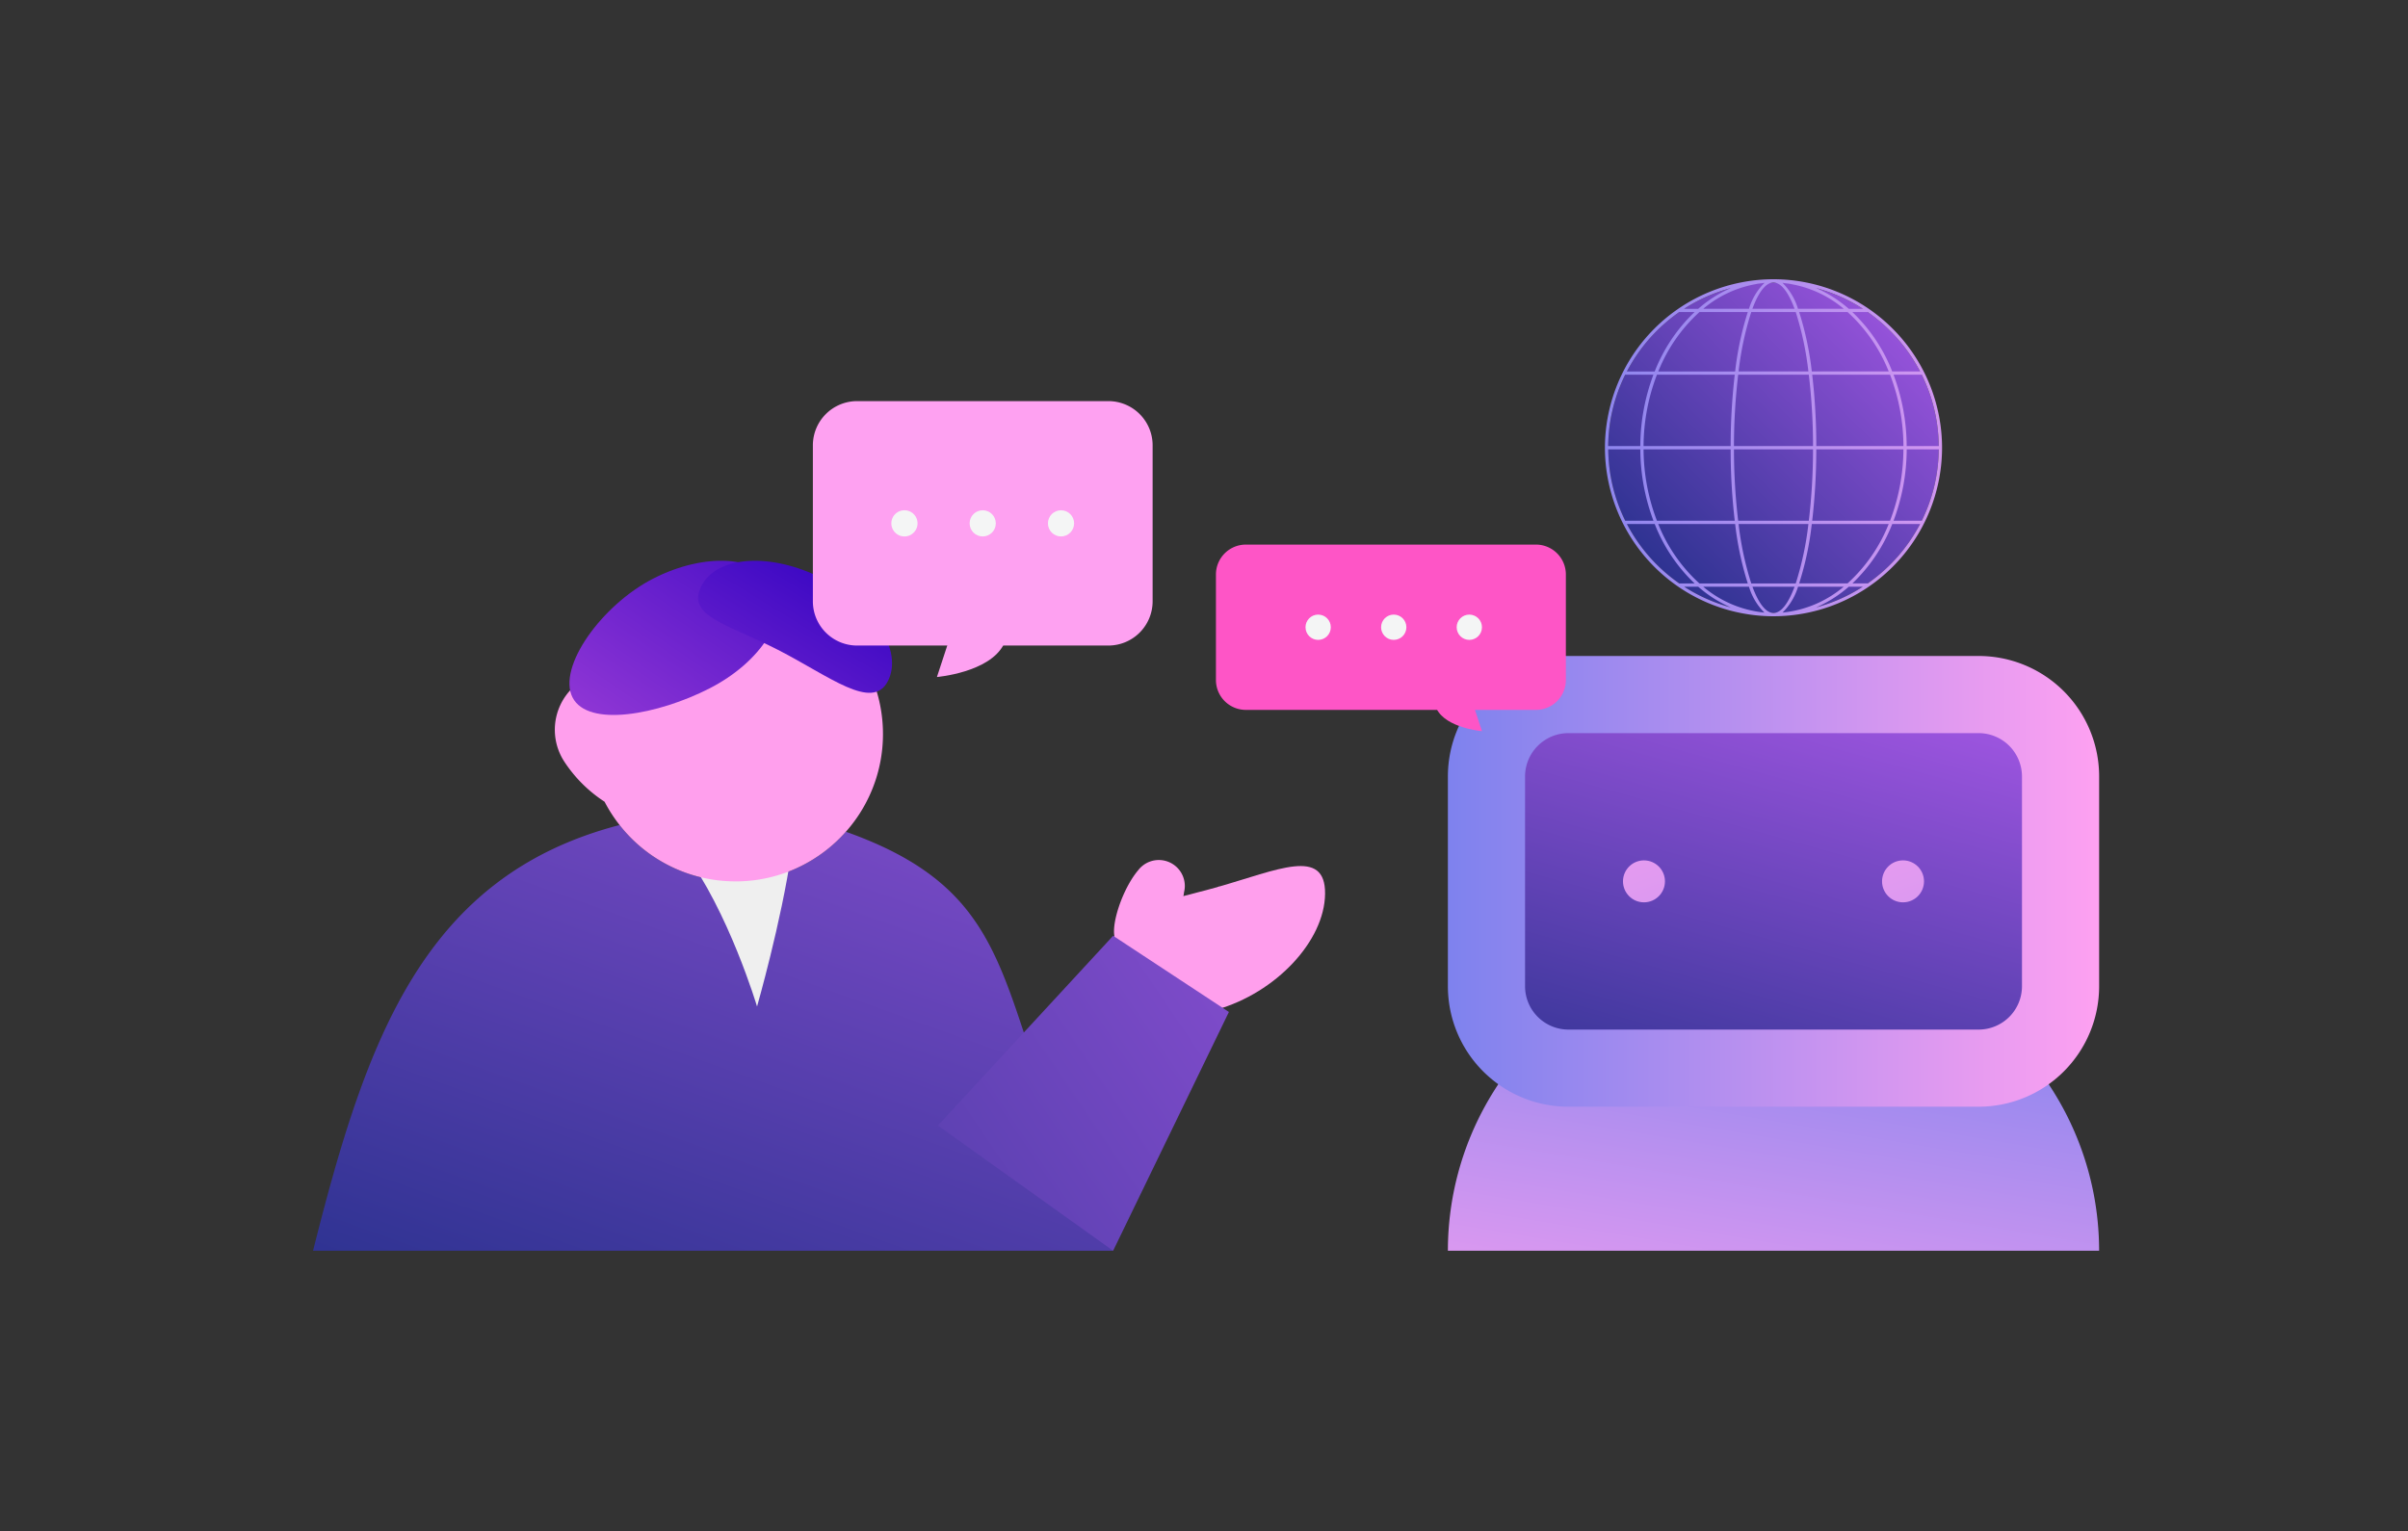
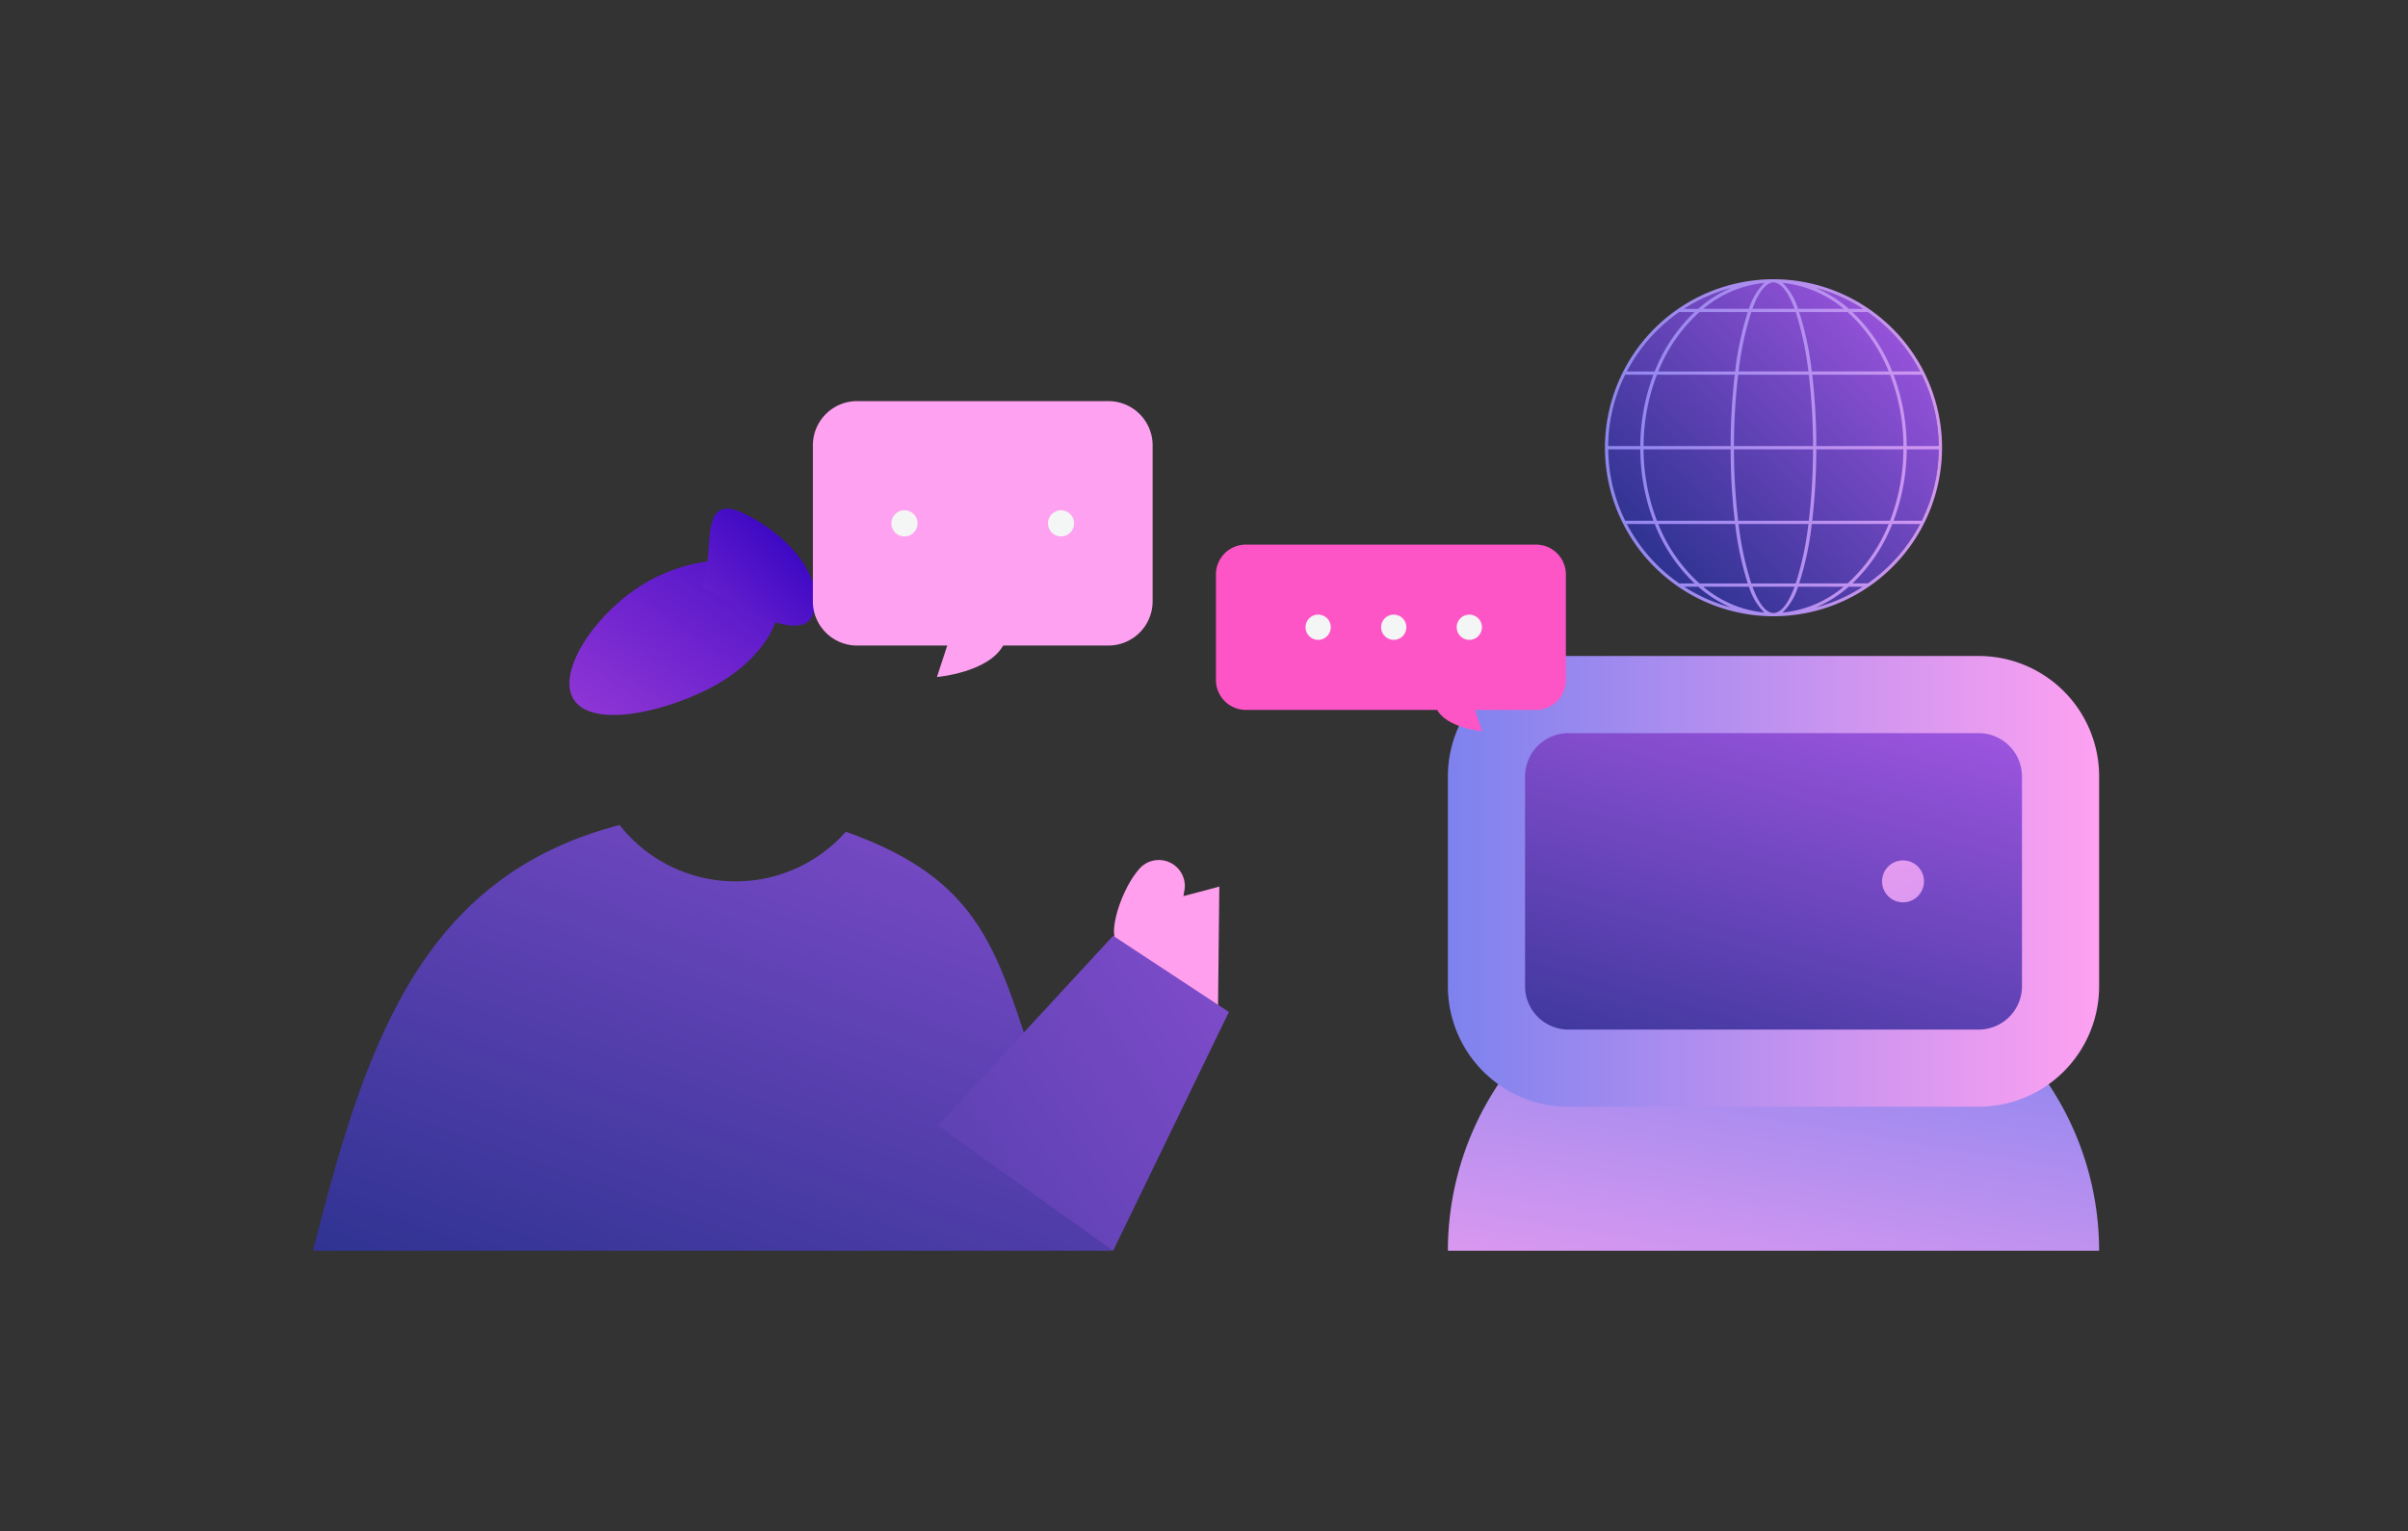
<svg xmlns="http://www.w3.org/2000/svg" xmlns:xlink="http://www.w3.org/1999/xlink" width="500" height="318" viewBox="0 0 500 318">
  <rect x="0" y="0" width="500" height="318" fill="#333333" stroke="none" />
  <defs>
    <linearGradient id="a" x1="1.009" y1="-0.012" x2="0.152" y2="0.851" gradientUnits="objectBoundingBox">
      <stop offset="0" stop-color="#ab59e9" />
      <stop offset="1" stop-color="#2f3392" />
    </linearGradient>
    <linearGradient id="b" y1="0.5" x2="1" y2="0.5" gradientUnits="objectBoundingBox">
      <stop offset="0" stop-color="#7e82ee" />
      <stop offset="1" stop-color="#fea1f1" />
    </linearGradient>
    <linearGradient id="c" x1="0.796" y1="0.009" x2="0.222" y2="1.597" xlink:href="#b" />
    <linearGradient id="d" x1="1.414" y1="-0.624" x2="0.221" y2="1.156" xlink:href="#a" />
    <linearGradient id="e" x1="-0.394" y1="1.55" x2="1.317" y2="-0.433" gradientUnits="objectBoundingBox">
      <stop offset="0" stop-color="#b74cdd" />
      <stop offset="1" stop-color="#2e00c1" />
    </linearGradient>
    <linearGradient id="f" x1="-0.708" y1="2.059" x2="0.959" y2="-0.032" xlink:href="#e" />
    <linearGradient id="g" x1="2.194" y1="-0.667" x2="-1.087" y2="1.738" xlink:href="#a" />
    <linearGradient id="i" x1="0.859" y1="-0.266" x2="0.124" y2="1.304" xlink:href="#a" />
    <linearGradient id="j" x1="5.047" y1="13.279" x2="-0.876" y2="-3.369" xlink:href="#b" />
    <linearGradient id="k" x1="5.047" y1="13.279" x2="-0.877" y2="-3.369" xlink:href="#b" />
    <linearGradient id="l" x1="13.261" y1="3.39" x2="12.743" y2="0.307" gradientUnits="objectBoundingBox">
      <stop offset="0" stop-color="#7e00dd" />
      <stop offset="1" stop-color="#fe55c6" />
    </linearGradient>
    <linearGradient id="m" x1="81.277" y1="10.062" x2="78.392" y2="-2.498" xlink:href="#l" />
    <linearGradient id="n" x1="15.652" y1="2.937" x2="14.987" y2="0.337" xlink:href="#b" />
    <linearGradient id="o" x1="65.651" y1="10.057" x2="62.767" y2="-2.496" xlink:href="#b" />
  </defs>
  <g transform="translate(2841 -4347)">
    <rect width="500" height="318" transform="translate(-2841 4347)" fill="none" />
    <g transform="translate(-2814.92 9692.82)">
      <g transform="translate(307.171 -5287.82)">
        <g transform="translate(0.683 0.678)">
          <path d="M576.9-5217.915a34.355,34.355,0,0,1-34.318-34.317,34.355,34.355,0,0,1,34.318-34.317,34.355,34.355,0,0,1,34.318,34.317A34.355,34.355,0,0,1,576.9-5217.915Z" transform="translate(-542.58 5286.549)" fill="url(#a)" />
        </g>
        <path d="M576.3-5287.82a35.04,35.04,0,0,0-35,35,35.04,35.04,0,0,0,35,35,35.041,35.041,0,0,0,35-35A35.04,35.04,0,0,0,576.3-5287.82Zm-34.312,35.337h6.658a42.652,42.652,0,0,0,2.729,14.828h-5.858A34.052,34.052,0,0,1,541.989-5252.482Zm43.2-.678a128.461,128.461,0,0,0-.849-14.828h16.163a41.8,41.8,0,0,1,2.777,14.828Zm-16.222,15.506a125.851,125.851,0,0,1-.876-14.828h16.419a127.056,127.056,0,0,1-.876,14.828Zm14.582.678a64.491,64.491,0,0,1-2.632,12.339h-9.232a64.5,64.5,0,0,1-2.632-12.339Zm-15.458-16.185a127.006,127.006,0,0,1,.876-14.828h14.668a125.869,125.869,0,0,1,.876,14.828Zm.961-15.506a64.47,64.47,0,0,1,2.632-12.339h9.232a64.475,64.475,0,0,1,2.632,12.339Zm15.2,0a64.327,64.327,0,0,0-2.622-12.339h10.049a33.368,33.368,0,0,1,8.549,12.339Zm-2.862-13.012a12.757,12.757,0,0,0-3.2-5.372,23.228,23.228,0,0,1,12.7,5.372Zm-.721,0h-8.752c1.276-3.444,2.782-5.458,4.373-5.458S579.4-5285.124,580.674-5281.679Zm-9.462,0h-9.494a23.211,23.211,0,0,1,12.7-5.372A12.662,12.662,0,0,0,571.212-5281.679Zm-.246.678a63.451,63.451,0,0,0-2.622,12.34H552.374a33.379,33.379,0,0,1,8.549-12.34Zm-2.707,13.013a129.581,129.581,0,0,0-.849,14.828H549.32a41.921,41.921,0,0,1,2.777-14.828Zm-19.618,14.828h-6.658a34.128,34.128,0,0,1,3.535-14.828h5.852A42.65,42.65,0,0,0,548.642-5253.161Zm.678.678h18.091a128.441,128.441,0,0,0,.849,14.828H552.1A41.925,41.925,0,0,1,549.32-5252.482Zm19.025,15.506a64.332,64.332,0,0,0,2.622,12.339H560.918a33.38,33.38,0,0,1-8.549-12.339Zm2.867,13.018a12.758,12.758,0,0,0,3.2,5.372,23.224,23.224,0,0,1-12.7-5.372Zm.716,0h8.752c-1.276,3.444-2.782,5.458-4.373,5.458S573.2-5220.519,571.928-5223.958Zm9.467,0h9.494a23.207,23.207,0,0,1-12.7,5.372A12.791,12.791,0,0,0,581.4-5223.958Zm.24-.683a63.454,63.454,0,0,0,2.622-12.34h15.971a33.367,33.367,0,0,1-8.549,12.34Zm2.707-13.013a129.6,129.6,0,0,0,.849-14.828h18.091a41.923,41.923,0,0,1-2.777,14.828Zm19.618-14.828h6.659a34.131,34.131,0,0,1-3.535,14.828h-5.852A42.5,42.5,0,0,0,603.96-5252.482Zm0-.678a42.646,42.646,0,0,0-2.728-14.828h5.852a34.128,34.128,0,0,1,3.535,14.828Zm2.777-15.506h-5.777a34.465,34.465,0,0,0-8.276-12.339h3.177A34.573,34.573,0,0,1,606.737-5268.667Zm-11.881-13.012h-2.921a26.011,26.011,0,0,0-6.771-4.3A34.06,34.06,0,0,1,594.856-5281.679Zm-34.184,0h-2.921a34.04,34.04,0,0,1,9.7-4.3A25.661,25.661,0,0,0,560.672-5281.679Zm-3.935.678h3.177a34.39,34.39,0,0,0-8.276,12.34H545.86A34.589,34.589,0,0,1,556.737-5281Zm-10.871,44.025h5.777a34.459,34.459,0,0,0,8.276,12.339h-3.177A34.526,34.526,0,0,1,545.865-5236.976Zm11.886,13.018h2.921a26,26,0,0,0,6.771,4.3A34.39,34.39,0,0,1,557.751-5223.958Zm34.179,0h2.921a34.1,34.1,0,0,1-9.691,4.3A26,26,0,0,0,591.93-5223.958Zm3.935-.683h-3.177a34.39,34.39,0,0,0,8.276-12.34h5.777A34.539,34.539,0,0,1,595.865-5224.642Z" transform="translate(-541.3 5287.82)" fill="url(#b)" />
      </g>
      <path d="M480.23-4964.334H615.45a62.356,62.356,0,0,0-62.356-62.355H542.586A62.353,62.353,0,0,0,480.23-4964.334Z" transform="translate(-205.668 -121.697)" fill="url(#c)" />
      <g transform="translate(204.66 -5167.188)">
        <g transform="translate(0 1.255)">
-           <path d="M390.24-5029.723c12.35-3.5,22.442-14.262,22.549-24.049s-9.926-4.935-22.271-1.442" transform="translate(-368.389 5059.549)" fill="#ff9fed" />
          <path d="M371.484-5026.095c-12.35,3.5-22.271-1.6-22.165-11.384s10.1-10.6,22.442-14.1" transform="translate(-349.318 5055.835)" fill="#ff9fed" />
        </g>
        <path d="M355.412-5059.774a5.3,5.3,0,0,1,.769-.817h0a5.386,5.386,0,0,1,3.519-1.309,5.4,5.4,0,0,1,5.4,5.4,5.43,5.43,0,0,1-.171,1.325l.005,0s-.673,5.249-2.7,8.33-6.84,2.6-10.4,2.312C348.492-5044.807,351.514-5055.177,355.412-5059.774Z" transform="translate(-349.821 5061.9)" fill="#ff9fed" />
      </g>
      <path d="M102.579-5075.509a30.558,30.558,0,0,0,23.692,11.693c.128,0,.251.005.379.005a30.423,30.423,0,0,0,13.338-3.054,30.772,30.772,0,0,0,9.563-7.251c40.65,14.433,29.106,38.595,55.505,87.03H38.92C49.882-5030.6,61.645-5064.884,102.579-5075.509Z" transform="translate(0 -98.946)" fill="url(#d)" />
-       <path d="M183.19-5069.037c9.264,12.35,15.159,32.111,15.159,32.111s5.046-17.609,7.15-32.111C206.994-5079.315,183.19-5069.037,183.19-5069.037Z" transform="translate(-67.236 -99.833)" fill="#efefef" />
-       <path d="M170.451-5168.271A30.628,30.628,0,0,0,142.61-5150.4a12.119,12.119,0,0,0-7.71,18.5,28.607,28.607,0,0,0,8.356,8.319,30.887,30.887,0,0,0,3.124,4.849,30.554,30.554,0,0,0,23.692,11.693c.358-.267.721-.522,1.1-.758-.379.24-.742.491-1.1.758.128,0,.251.005.379.005a30.4,30.4,0,0,0,13.338-3.055h0a30.756,30.756,0,0,0,9.563-7.251,30.5,30.5,0,0,0,7.71-20.312A30.615,30.615,0,0,0,170.451-5168.271Zm9.846,57.817h0a17.425,17.425,0,0,1,1.773.091A17.425,17.425,0,0,0,180.3-5110.453Z" transform="translate(-43.801 -55.715)" fill="#ff9fed" />
      <path d="M181.219-5173.088c3.22,6.3-2.83,15.842-13.52,21.3s-25.214,8.18-28.433,1.874,6.082-19.233,16.772-24.7S178-5179.4,181.219-5173.088Z" transform="translate(-46.463 -51.041)" fill="url(#e)" />
-       <path d="M189.362-5173.088c-3.22,6.3,5.169,7.806,15.859,13.274s19.628,12.814,22.848,6.514-2.83-15.843-13.52-21.305S192.587-5179.4,189.362-5173.088Z" transform="translate(-69.787 -51.041)" fill="url(#f)" />
+       <path d="M189.362-5173.088s19.628,12.814,22.848,6.514-2.83-15.843-13.52-21.305S192.587-5179.4,189.362-5173.088Z" transform="translate(-69.787 -51.041)" fill="url(#f)" />
      <path d="M318.3-4967.01l24.039-49.594L318.3-5032.43l-36.384,39.417Z" transform="translate(-113.248 -119.022)" fill="url(#g)" />
      <path d="M590.429-5047.65H505.251a25.022,25.022,0,0,1-25.021-25.021v-43.577a25.021,25.021,0,0,1,25.021-25.021h85.183a25.021,25.021,0,0,1,25.021,25.021v43.577A25.029,25.029,0,0,1,590.429-5047.65Z" transform="translate(-205.668 -68.299)" fill="url(#b)" />
      <path d="M519.233-5049.688a9.014,9.014,0,0,1-9-9v-43.576a9.011,9.011,0,0,1,9-9h85.183a9.014,9.014,0,0,1,9,9v43.576a9.01,9.01,0,0,1-9,9Z" transform="translate(-219.649 -82.28)" fill="url(#i)" />
      <g transform="translate(310.919 -5167.113)">
-         <circle cx="4.357" cy="4.357" r="4.357" fill="url(#j)" />
        <circle cx="4.357" cy="4.357" r="4.357" transform="translate(53.791)" fill="url(#k)" />
      </g>
      <g transform="translate(226.399 -5232.704)">
        <path d="M396.24-5150.266h60.241a6.212,6.212,0,0,0,6.21-6.21v-21.913a6.212,6.212,0,0,0-6.21-6.211H396.24a6.212,6.212,0,0,0-6.21,6.211v21.913A6.212,6.212,0,0,0,396.24-5150.266Z" transform="translate(-390.03 5184.6)" fill="url(#l)" />
        <path d="M481.981-5123.983l1.89,5.751s-7.406-.625-9.4-4.6-1.575-2.023-1.575-2.023Z" transform="translate(-428.633 5156.982)" fill="url(#m)" />
        <g transform="translate(18.598 14.539)">
          <circle cx="2.627" cy="2.627" r="2.627" transform="translate(31.386)" fill="#f4f5f5" />
          <circle cx="2.627" cy="2.627" r="2.627" transform="translate(15.693)" fill="#f4f5f5" />
          <circle cx="2.627" cy="2.627" r="2.627" fill="#f4f5f5" />
        </g>
      </g>
      <g transform="translate(142.706 -5262.5)">
        <path d="M294.653-5189.636H242.474a9.184,9.184,0,0,1-9.184-9.184v-32.4a9.184,9.184,0,0,1,9.184-9.184h52.179a9.184,9.184,0,0,1,9.184,9.184v32.4A9.19,9.19,0,0,1,294.653-5189.636Z" transform="translate(-233.29 5240.4)" fill="url(#n)" />
        <path d="M284.323-5150.771l-2.793,8.506s10.946-.924,13.894-6.808,2.333-3,2.333-3Z" transform="translate(-255.772 5199.564)" fill="url(#o)" />
        <g transform="translate(16.296 22.667)">
          <path d="M269.246-5195.232a2.719,2.719,0,0,1-2.718,2.718,2.719,2.719,0,0,1-2.718-2.718,2.719,2.719,0,0,1,2.718-2.718A2.715,2.715,0,0,1,269.246-5195.232Z" transform="translate(-263.81 5197.95)" fill="#f4f5f5" />
-           <circle cx="2.718" cy="2.718" r="2.718" transform="translate(16.254)" fill="#f4f5f5" />
          <circle cx="2.718" cy="2.718" r="2.718" transform="translate(32.513)" fill="#f4f5f5" />
        </g>
      </g>
    </g>
  </g>
</svg>